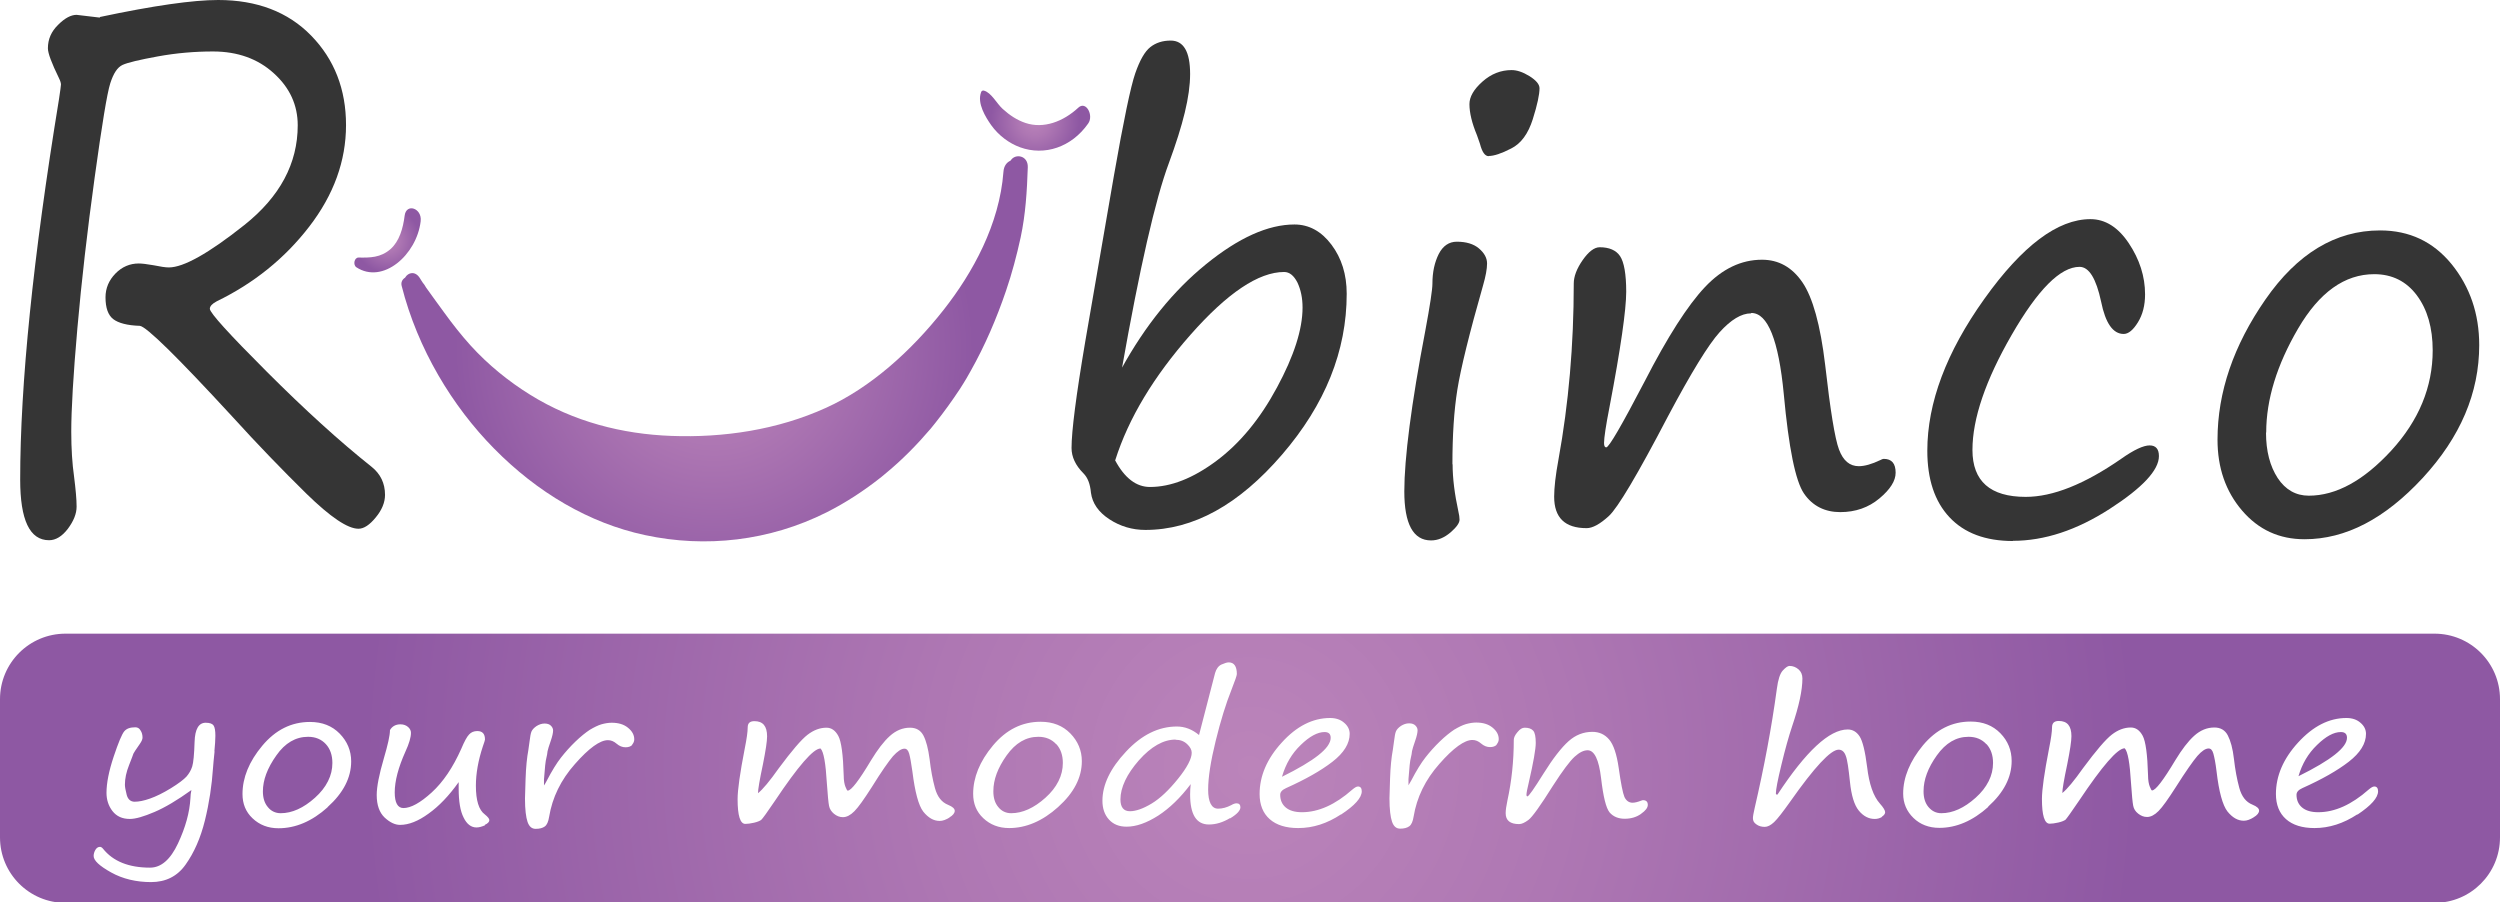
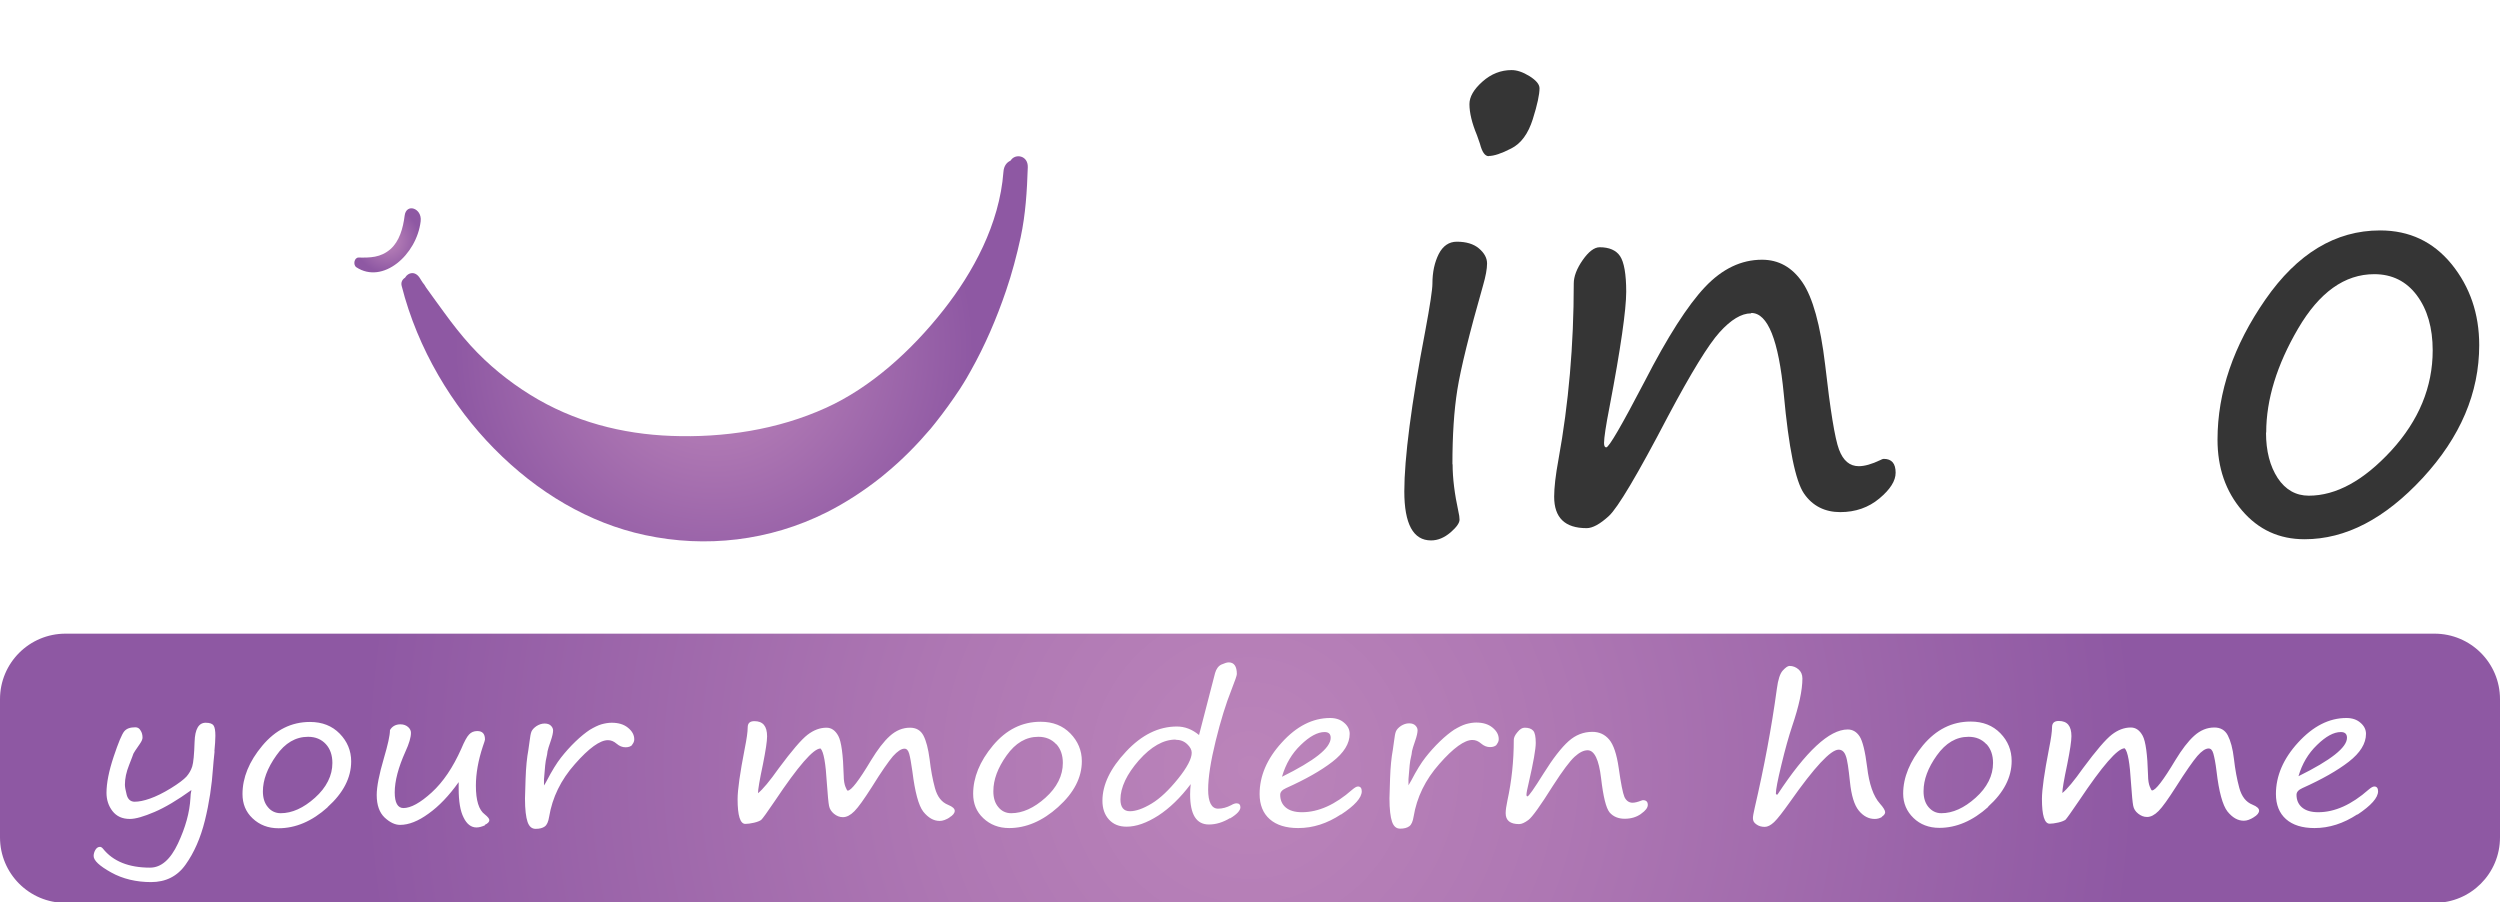
<svg xmlns="http://www.w3.org/2000/svg" xmlns:xlink="http://www.w3.org/1999/xlink" id="Layer_2" data-name="Layer 2" viewBox="0 0 126.29 45.59">
  <defs>
    <style>
      .cls-1 {
        fill: #353535;
      }

      .cls-2 {
        fill: url(#radial-gradient-3);
      }

      .cls-3 {
        fill: url(#radial-gradient-4);
      }

      .cls-4 {
        fill: url(#radial-gradient-2);
      }

      .cls-5 {
        fill: url(#radial-gradient);
      }
    </style>
    <radialGradient id="radial-gradient" cx="36.08" cy="17.63" fx="36.08" fy="17.63" r="13.13" gradientUnits="userSpaceOnUse">
      <stop offset="0" stop-color="#bb84ba" />
      <stop offset=".36" stop-color="#ae77b3" />
      <stop offset="1" stop-color="#8e58a3" />
    </radialGradient>
    <radialGradient id="radial-gradient-2" cx="19.57" cy="12.13" fx="19.57" fy="12.13" r="1.65" xlink:href="#radial-gradient" />
    <radialGradient id="radial-gradient-3" cx="52.28" cy="6.1" fx="52.28" fy="6.1" r="2.24" xlink:href="#radial-gradient" />
    <radialGradient id="radial-gradient-4" cx="63.14" cy="38.8" fx="63.14" fy="38.8" r="44.91" xlink:href="#radial-gradient" />
  </defs>
  <g id="Layer_1-2" data-name="Layer 1">
    <g>
      <g>
        <path class="cls-5" d="M51.04,8.12c-.18,.08-.33,.26-.35,.56-.2,2.66-1.55,5.1-3.02,6.97-1.65,2.1-3.71,3.94-5.94,4.95-2.46,1.12-5.2,1.52-7.82,1.42-2.46-.09-4.93-.71-7.13-2.08-1.08-.67-2.11-1.5-3.01-2.49-.47-.52-.91-1.08-1.33-1.66-.3-.42-.62-.84-.92-1.27-.02-.03-.04-.07-.06-.1-.03-.05-.06-.09-.09-.12-.05-.08-.11-.16-.16-.25-.23-.37-.59-.3-.75-.02-.12,.07-.22,.22-.17,.41,.81,3.2,2.57,6.09,4.66,8.21,2.19,2.23,4.82,3.78,7.63,4.38,3.07,.66,6.29,.3,9.18-1.15,.97-.49,1.89-1.09,2.77-1.79l.24-.2c.8-.66,1.54-1.41,2.24-2.23l.25-.31c.43-.54,.84-1.11,1.23-1.7,.12-.18,.23-.37,.34-.55l.21-.37c.71-1.26,1.3-2.63,1.78-4.04,.3-.88,.54-1.78,.74-2.7,.25-1.17,.32-2.34,.36-3.54,.02-.6-.63-.71-.86-.35Z" />
        <path class="cls-4" d="M21.25,11.17c.08-.65-.73-.93-.81-.27-.08,.64-.27,1.29-.71,1.68-.5,.44-1.04,.44-1.62,.43-.21,0-.29,.36-.11,.49,1.34,.88,3.05-.63,3.25-2.32Z" />
-         <path class="cls-2" d="M54.46,5.45c-.75,.69-1.74,1.07-2.66,.76-.42-.14-.8-.39-1.15-.71-.3-.27-.57-.82-.94-.92-.05-.02-.13,0-.15,.08-.21,.56,.23,1.26,.51,1.66,.38,.53,.91,.92,1.46,1.12,1.23,.45,2.6,0,3.44-1.2,.29-.4-.1-1.17-.5-.8Z" />
      </g>
      <g>
-         <path class="cls-1" d="M5.04,.86c2.73-.58,4.72-.86,5.98-.86,1.96,0,3.53,.6,4.7,1.8,1.17,1.2,1.76,2.71,1.76,4.52s-.62,3.52-1.86,5.13-2.8,2.86-4.67,3.77c-.23,.12-.35,.25-.35,.38,0,.2,.96,1.26,2.88,3.18,1.92,1.92,3.68,3.52,5.29,4.8,.45,.36,.68,.83,.68,1.42,0,.38-.16,.77-.47,1.14-.31,.38-.6,.57-.87,.57-.55,0-1.42-.59-2.63-1.77-1.2-1.18-2.45-2.47-3.74-3.89-2.8-3.04-4.36-4.57-4.68-4.59-.63-.02-1.08-.14-1.34-.34-.26-.2-.39-.57-.39-1.1,0-.46,.17-.86,.5-1.2s.73-.51,1.18-.51c.16,0,.41,.03,.75,.09,.34,.07,.6,.11,.77,.11,.74,0,2.01-.71,3.81-2.14,1.8-1.43,2.7-3.11,2.7-5.04,0-1.02-.4-1.9-1.21-2.63-.8-.73-1.83-1.1-3.07-1.1-.93,0-1.86,.08-2.79,.25-.93,.17-1.52,.31-1.78,.43-.26,.12-.46,.43-.62,.93-.16,.5-.42,2.09-.79,4.77-.37,2.68-.66,5.21-.87,7.59-.21,2.38-.31,4.13-.31,5.24,0,.86,.05,1.62,.14,2.25,.08,.64,.13,1.15,.13,1.53,0,.36-.15,.73-.44,1.12-.29,.38-.61,.58-.95,.58-.98,0-1.46-1.02-1.46-3.06,0-4.82,.65-11.22,1.96-19.22,.06-.42,.1-.67,.1-.74s-.03-.18-.1-.32c-.37-.76-.56-1.26-.56-1.51,0-.46,.17-.85,.52-1.19,.34-.34,.65-.5,.93-.5l1.18,.14Z" />
-         <path class="cls-1" d="M56.66,18.61c1.19-2.16,2.61-3.92,4.26-5.26,1.65-1.34,3.14-2.01,4.47-2.01,.73,0,1.36,.34,1.87,1.02,.51,.68,.77,1.5,.77,2.48,0,2.89-1.09,5.6-3.27,8.13-2.18,2.53-4.48,3.8-6.9,3.8-.66,0-1.27-.18-1.82-.54-.55-.36-.86-.81-.93-1.34-.04-.44-.16-.76-.38-.98-.4-.4-.6-.83-.6-1.28,0-.85,.23-2.65,.7-5.42l1.44-8.33c.49-2.8,.85-4.52,1.08-5.18,.23-.66,.48-1.1,.76-1.32,.28-.22,.62-.33,1.03-.33,.65,0,.98,.56,.98,1.69s-.36,2.56-1.07,4.49c-.69,1.85-1.48,5.32-2.38,10.41Zm-.33,4.64c.48,.9,1.07,1.35,1.76,1.35,1.06,0,2.18-.44,3.36-1.32,1.18-.88,2.2-2.11,3.06-3.71,.86-1.59,1.29-2.94,1.29-4.03,0-.49-.09-.91-.26-1.27-.18-.35-.4-.53-.67-.53-1.29,0-2.87,1.06-4.73,3.17-1.86,2.11-3.13,4.22-3.8,6.33Z" />
        <path class="cls-1" d="M73.38,23.45c0,.71,.1,1.5,.29,2.38,.04,.17,.06,.31,.06,.42,0,.17-.15,.38-.46,.65-.31,.26-.63,.4-.98,.4-.9,0-1.35-.83-1.35-2.48s.35-4.41,1.06-8.11c.24-1.29,.36-2.09,.36-2.38,0-.59,.11-1.08,.32-1.5,.21-.41,.52-.62,.91-.62,.47,0,.85,.11,1.12,.34,.27,.23,.41,.48,.41,.76s-.07,.65-.2,1.1c-.7,2.45-1.13,4.21-1.3,5.27-.17,1.06-.25,2.32-.25,3.78Zm1.83-15.56c-.2,0-.34-.21-.45-.63-.04-.13-.09-.27-.15-.43-.25-.6-.38-1.13-.38-1.57,0-.37,.22-.75,.66-1.14,.44-.39,.93-.58,1.47-.58,.27,0,.57,.1,.91,.31,.33,.21,.5,.41,.5,.61,0,.31-.11,.83-.34,1.56-.23,.73-.59,1.23-1.09,1.48-.5,.26-.88,.38-1.14,.38Z" />
        <path class="cls-1" d="M88.45,15.83c-.48,0-1.01,.32-1.58,.95-.57,.63-1.44,2.05-2.61,4.25-1.54,2.95-2.54,4.63-2.99,5.04-.45,.41-.82,.61-1.12,.61-1.1,0-1.64-.53-1.64-1.59,0-.45,.07-1.08,.22-1.89,.51-2.81,.77-5.76,.77-8.88,0-.35,.15-.75,.45-1.18,.3-.43,.59-.65,.86-.65,.48,0,.83,.15,1.03,.45,.2,.3,.31,.9,.31,1.8s-.28,2.87-.84,5.8c-.19,.97-.28,1.58-.28,1.84,0,.15,.04,.22,.11,.22,.14,0,.78-1.11,1.94-3.33,1.16-2.26,2.18-3.85,3.05-4.77,.87-.92,1.83-1.38,2.88-1.38,.84,0,1.52,.38,2.04,1.14,.52,.76,.91,2.15,1.15,4.17,.26,2.29,.49,3.72,.7,4.28,.21,.56,.54,.84,1,.84,.29,0,.65-.1,1.09-.31,.07-.04,.13-.06,.17-.06,.4,0,.6,.23,.6,.7,0,.41-.27,.84-.82,1.3-.55,.46-1.21,.69-1.98,.69s-1.4-.31-1.83-.94c-.43-.63-.77-2.3-1.02-5.02-.26-2.73-.81-4.1-1.64-4.1Z" />
-         <path class="cls-1" d="M101.69,27.33c-1.39,0-2.46-.4-3.21-1.2-.75-.8-1.12-1.92-1.12-3.36,0-2.42,.96-4.98,2.88-7.67,1.92-2.69,3.71-4.03,5.36-4.03,.75,0,1.4,.41,1.94,1.22,.54,.81,.82,1.67,.82,2.58,0,.55-.12,1.02-.36,1.41-.24,.39-.48,.59-.72,.59-.54,0-.92-.54-1.14-1.63-.25-1.17-.61-1.76-1.09-1.76-.97,0-2.11,1.15-3.43,3.44-1.32,2.29-1.98,4.23-1.98,5.81s.9,2.37,2.69,2.37c1.37,0,2.97-.64,4.82-1.92,.65-.46,1.13-.68,1.44-.68s.47,.18,.47,.54c0,.71-.83,1.6-2.49,2.67-1.66,1.07-3.29,1.61-4.89,1.61Z" />
        <path class="cls-1" d="M116.41,27.24c-1.27,0-2.32-.48-3.15-1.45-.83-.97-1.24-2.16-1.24-3.58,0-2.4,.81-4.76,2.42-7.08s3.54-3.49,5.79-3.49c1.49,0,2.69,.57,3.62,1.71,.92,1.14,1.39,2.5,1.39,4.08,0,2.42-.95,4.65-2.86,6.72-1.91,2.06-3.89,3.09-5.96,3.09Zm-1.94-5.39c0,.94,.2,1.7,.59,2.3,.39,.59,.92,.89,1.57,.89,1.38,0,2.77-.76,4.17-2.28,1.39-1.52,2.09-3.21,2.09-5.06,0-1.14-.27-2.07-.8-2.78-.53-.71-1.25-1.07-2.15-1.07-1.5,0-2.78,.92-3.85,2.75-1.07,1.83-1.61,3.58-1.61,5.25Z" />
      </g>
      <path class="cls-3" d="M16.44,37.61c-.22-.24-.52-.37-.89-.37-.62,0-1.16,.31-1.6,.94-.45,.63-.67,1.23-.67,1.8,0,.32,.08,.59,.25,.79,.16,.2,.38,.31,.65,.31,.57,0,1.15-.26,1.73-.78,.58-.52,.87-1.1,.87-1.74,0-.39-.11-.71-.33-.95Zm0,0c-.22-.24-.52-.37-.89-.37-.62,0-1.16,.31-1.6,.94-.45,.63-.67,1.23-.67,1.8,0,.32,.08,.59,.25,.79,.16,.2,.38,.31,.65,.31,.57,0,1.15-.26,1.73-.78,.58-.52,.87-1.1,.87-1.74,0-.39-.11-.71-.33-.95Zm0,0c-.22-.24-.52-.37-.89-.37-.62,0-1.16,.31-1.6,.94-.45,.63-.67,1.23-.67,1.8,0,.32,.08,.59,.25,.79,.16,.2,.38,.31,.65,.31,.57,0,1.15-.26,1.73-.78,.58-.52,.87-1.1,.87-1.74,0-.39-.11-.71-.33-.95Zm0,0c-.22-.24-.52-.37-.89-.37-.62,0-1.16,.31-1.6,.94-.45,.63-.67,1.23-.67,1.8,0,.32,.08,.59,.25,.79,.16,.2,.38,.31,.65,.31,.57,0,1.15-.26,1.73-.78,.58-.52,.87-1.1,.87-1.74,0-.39-.11-.71-.33-.95Zm0,0c-.22-.24-.52-.37-.89-.37-.62,0-1.16,.31-1.6,.94-.45,.63-.67,1.23-.67,1.8,0,.32,.08,.59,.25,.79,.16,.2,.38,.31,.65,.31,.57,0,1.15-.26,1.73-.78,.58-.52,.87-1.1,.87-1.74,0-.39-.11-.71-.33-.95Zm36.9,0c-.22-.24-.52-.37-.89-.37-.62,0-1.15,.31-1.6,.94-.45,.63-.67,1.23-.67,1.8,0,.32,.08,.59,.25,.79,.16,.2,.38,.31,.65,.31,.57,0,1.15-.26,1.73-.78,.58-.52,.87-1.1,.87-1.74,0-.39-.11-.71-.33-.95Zm6.62,0c-.16-.15-.35-.22-.58-.22-.62,0-1.24,.35-1.86,1.05-.61,.7-.92,1.35-.92,1.94,0,.4,.16,.6,.48,.6,.3,0,.67-.13,1.1-.39s.87-.68,1.33-1.25c.46-.57,.68-1,.68-1.29,0-.14-.08-.29-.23-.43Zm0,0c-.16-.15-.35-.22-.58-.22-.62,0-1.24,.35-1.86,1.05-.61,.7-.92,1.35-.92,1.94,0,.4,.16,.6,.48,.6,.3,0,.67-.13,1.1-.39s.87-.68,1.33-1.25c.46-.57,.68-1,.68-1.29,0-.14-.08-.29-.23-.43Zm-6.62,0c-.22-.24-.52-.37-.89-.37-.62,0-1.15,.31-1.6,.94-.45,.63-.67,1.23-.67,1.8,0,.32,.08,.59,.25,.79,.16,.2,.38,.31,.65,.31,.57,0,1.15-.26,1.73-.78,.58-.52,.87-1.1,.87-1.74,0-.39-.11-.71-.33-.95Zm-36.9,0c-.22-.24-.52-.37-.89-.37-.62,0-1.16,.31-1.6,.94-.45,.63-.67,1.23-.67,1.8,0,.32,.08,.59,.25,.79,.16,.2,.38,.31,.65,.31,.57,0,1.15-.26,1.73-.78,.58-.52,.87-1.1,.87-1.74,0-.39-.11-.71-.33-.95Zm0,0c-.22-.24-.52-.37-.89-.37-.62,0-1.16,.31-1.6,.94-.45,.63-.67,1.23-.67,1.8,0,.32,.08,.59,.25,.79,.16,.2,.38,.31,.65,.31,.57,0,1.15-.26,1.73-.78,.58-.52,.87-1.1,.87-1.74,0-.39-.11-.71-.33-.95Zm36.9,0c-.22-.24-.52-.37-.89-.37-.62,0-1.15,.31-1.6,.94-.45,.63-.67,1.23-.67,1.8,0,.32,.08,.59,.25,.79,.16,.2,.38,.31,.65,.31,.57,0,1.15-.26,1.73-.78,.58-.52,.87-1.1,.87-1.74,0-.39-.11-.71-.33-.95Zm6.62,0c-.16-.15-.35-.22-.58-.22-.62,0-1.24,.35-1.86,1.05-.61,.7-.92,1.35-.92,1.94,0,.4,.16,.6,.48,.6,.3,0,.67-.13,1.1-.39s.87-.68,1.33-1.25c.46-.57,.68-1,.68-1.29,0-.14-.08-.29-.23-.43Zm6.94-.6c-.35,0-.76,.22-1.2,.65-.45,.43-.76,.96-.94,1.58,1.64-.81,2.45-1.45,2.45-1.94,0-.19-.1-.29-.31-.29Zm0,0c-.35,0-.76,.22-1.2,.65-.45,.43-.76,.96-.94,1.58,1.64-.81,2.45-1.45,2.45-1.94,0-.19-.1-.29-.31-.29Zm-6.94,.6c-.16-.15-.35-.22-.58-.22-.62,0-1.24,.35-1.86,1.05-.61,.7-.92,1.35-.92,1.94,0,.4,.16,.6,.48,.6,.3,0,.67-.13,1.1-.39s.87-.68,1.33-1.25c.46-.57,.68-1,.68-1.29,0-.14-.08-.29-.23-.43Zm-6.62,0c-.22-.24-.52-.37-.89-.37-.62,0-1.15,.31-1.6,.94-.45,.63-.67,1.23-.67,1.8,0,.32,.08,.59,.25,.79,.16,.2,.38,.31,.65,.31,.57,0,1.15-.26,1.73-.78,.58-.52,.87-1.1,.87-1.74,0-.39-.11-.71-.33-.95Zm-36.9,0c-.22-.24-.52-.37-.89-.37-.62,0-1.16,.31-1.6,.94-.45,.63-.67,1.23-.67,1.8,0,.32,.08,.59,.25,.79,.16,.2,.38,.31,.65,.31,.57,0,1.15-.26,1.73-.78,.58-.52,.87-1.1,.87-1.74,0-.39-.11-.71-.33-.95Zm0,0c-.22-.24-.52-.37-.89-.37-.62,0-1.16,.31-1.6,.94-.45,.63-.67,1.23-.67,1.8,0,.32,.08,.59,.25,.79,.16,.2,.38,.31,.65,.31,.57,0,1.15-.26,1.73-.78,.58-.52,.87-1.1,.87-1.74,0-.39-.11-.71-.33-.95Zm36.9,0c-.22-.24-.52-.37-.89-.37-.62,0-1.15,.31-1.6,.94-.45,.63-.67,1.23-.67,1.8,0,.32,.08,.59,.25,.79,.16,.2,.38,.31,.65,.31,.57,0,1.15-.26,1.73-.78,.58-.52,.87-1.1,.87-1.74,0-.39-.11-.71-.33-.95Zm6.62,0c-.16-.15-.35-.22-.58-.22-.62,0-1.24,.35-1.86,1.05-.61,.7-.92,1.35-.92,1.94,0,.4,.16,.6,.48,.6,.3,0,.67-.13,1.1-.39s.87-.68,1.33-1.25c.46-.57,.68-1,.68-1.29,0-.14-.08-.29-.23-.43Zm6.94-.6c-.35,0-.76,.22-1.2,.65-.45,.43-.76,.96-.94,1.58,1.64-.81,2.45-1.45,2.45-1.94,0-.19-.1-.29-.31-.29Zm0,0c-.35,0-.76,.22-1.2,.65-.45,.43-.76,.96-.94,1.58,1.64-.81,2.45-1.45,2.45-1.94,0-.19-.1-.29-.31-.29Zm-6.94,.6c-.16-.15-.35-.22-.58-.22-.62,0-1.24,.35-1.86,1.05-.61,.7-.92,1.35-.92,1.94,0,.4,.16,.6,.48,.6,.3,0,.67-.13,1.1-.39s.87-.68,1.33-1.25c.46-.57,.68-1,.68-1.29,0-.14-.08-.29-.23-.43Zm-6.62,0c-.22-.24-.52-.37-.89-.37-.62,0-1.15,.31-1.6,.94-.45,.63-.67,1.23-.67,1.8,0,.32,.08,.59,.25,.79,.16,.2,.38,.31,.65,.31,.57,0,1.15-.26,1.73-.78,.58-.52,.87-1.1,.87-1.74,0-.39-.11-.71-.33-.95Zm-36.9,0c-.22-.24-.52-.37-.89-.37-.62,0-1.16,.31-1.6,.94-.45,.63-.67,1.23-.67,1.8,0,.32,.08,.59,.25,.79,.16,.2,.38,.31,.65,.31,.57,0,1.15-.26,1.73-.78,.58-.52,.87-1.1,.87-1.74,0-.39-.11-.71-.33-.95Zm0,0c-.22-.24-.52-.37-.89-.37-.62,0-1.16,.31-1.6,.94-.45,.63-.67,1.23-.67,1.8,0,.32,.08,.59,.25,.79,.16,.2,.38,.31,.65,.31,.57,0,1.15-.26,1.73-.78,.58-.52,.87-1.1,.87-1.74,0-.39-.11-.71-.33-.95Zm36.9,0c-.22-.24-.52-.37-.89-.37-.62,0-1.15,.31-1.6,.94-.45,.63-.67,1.23-.67,1.8,0,.32,.08,.59,.25,.79,.16,.2,.38,.31,.65,.31,.57,0,1.15-.26,1.73-.78,.58-.52,.87-1.1,.87-1.74,0-.39-.11-.71-.33-.95Zm6.62,0c-.16-.15-.35-.22-.58-.22-.62,0-1.24,.35-1.86,1.05-.61,.7-.92,1.35-.92,1.94,0,.4,.16,.6,.48,.6,.3,0,.67-.13,1.1-.39s.87-.68,1.33-1.25c.46-.57,.68-1,.68-1.29,0-.14-.08-.29-.23-.43Zm6.94-.6c-.35,0-.76,.22-1.2,.65-.45,.43-.76,.96-.94,1.58,1.64-.81,2.45-1.45,2.45-1.94,0-.19-.1-.29-.31-.29Zm33.43,.6c-.22-.24-.52-.37-.89-.37-.62,0-1.15,.31-1.6,.94-.45,.63-.67,1.23-.67,1.8,0,.32,.08,.59,.25,.79,.17,.2,.38,.31,.65,.31,.57,0,1.15-.26,1.73-.78,.58-.52,.87-1.1,.87-1.74,0-.39-.11-.71-.33-.95Zm0,0c-.22-.24-.52-.37-.89-.37-.62,0-1.15,.31-1.6,.94-.45,.63-.67,1.23-.67,1.8,0,.32,.08,.59,.25,.79,.17,.2,.38,.31,.65,.31,.57,0,1.15-.26,1.73-.78,.58-.52,.87-1.1,.87-1.74,0-.39-.11-.71-.33-.95Zm-33.43-.6c-.35,0-.76,.22-1.2,.65-.45,.43-.76,.96-.94,1.58,1.64-.81,2.45-1.45,2.45-1.94,0-.19-.1-.29-.31-.29Zm-6.94,.6c-.16-.15-.35-.22-.58-.22-.62,0-1.24,.35-1.86,1.05-.61,.7-.92,1.35-.92,1.94,0,.4,.16,.6,.48,.6,.3,0,.67-.13,1.1-.39s.87-.68,1.33-1.25c.46-.57,.68-1,.68-1.29,0-.14-.08-.29-.23-.43Zm-6.62,0c-.22-.24-.52-.37-.89-.37-.62,0-1.15,.31-1.6,.94-.45,.63-.67,1.23-.67,1.8,0,.32,.08,.59,.25,.79,.16,.2,.38,.31,.65,.31,.57,0,1.15-.26,1.73-.78,.58-.52,.87-1.1,.87-1.74,0-.39-.11-.71-.33-.95Zm-36.9,0c-.22-.24-.52-.37-.89-.37-.62,0-1.16,.31-1.6,.94-.45,.63-.67,1.23-.67,1.8,0,.32,.08,.59,.25,.79,.16,.2,.38,.31,.65,.31,.57,0,1.15-.26,1.73-.78,.58-.52,.87-1.1,.87-1.74,0-.39-.11-.71-.33-.95Zm106.55-5.6H3.31c-1.83,0-3.31,1.48-3.31,3.31v6.98c0,1.83,1.48,3.31,3.31,3.31H122.98c1.83,0,3.31-1.48,3.31-3.31v-6.98c0-1.83-1.48-3.31-3.31-3.31ZM10.84,37.95c-.04,.4-.07,.68-.08,.85-.06,.88-.19,1.76-.41,2.65-.22,.89-.55,1.63-.97,2.22-.42,.6-1.01,.89-1.75,.89s-1.43-.16-2.02-.49c-.59-.33-.88-.6-.88-.83,0-.1,.03-.21,.09-.31,.06-.1,.14-.15,.23-.15,.05,0,.1,.03,.15,.09,.51,.64,1.3,.96,2.38,.96,.56,0,1.03-.41,1.41-1.22,.38-.81,.59-1.57,.63-2.29,0-.14,.02-.27,.05-.41-.71,.51-1.33,.88-1.87,1.11-.54,.23-.95,.35-1.24,.35-.38,0-.67-.13-.88-.4-.2-.26-.3-.57-.3-.92,0-.49,.12-1.1,.36-1.82,.24-.72,.42-1.15,.54-1.29,.12-.14,.3-.2,.56-.2,.11,0,.2,.05,.26,.16,.07,.1,.1,.23,.1,.36,0,.08-.04,.18-.13,.31-.21,.3-.32,.47-.33,.5-.01,.03-.08,.23-.22,.58-.14,.35-.21,.68-.21,.99,0,.11,.03,.28,.09,.51,.06,.23,.2,.35,.4,.35,.21,0,.47-.05,.78-.16,.31-.11,.66-.28,1.05-.52,.39-.24,.65-.44,.79-.59,.13-.15,.23-.32,.29-.51,.06-.19,.1-.61,.12-1.25,.02-.64,.21-.96,.56-.96,.21,0,.34,.05,.4,.14,.06,.09,.09,.26,.09,.52,0,.21-.02,.47-.05,.79Zm5.71,2.83c-.79,.71-1.62,1.06-2.48,1.06-.53,0-.96-.17-1.31-.5s-.51-.74-.51-1.23c0-.82,.33-1.64,1-2.44,.67-.8,1.47-1.2,2.41-1.2,.62,0,1.12,.2,1.5,.59,.38,.39,.58,.86,.58,1.4,0,.83-.4,1.6-1.19,2.31Zm7.95,.91c-.16,.07-.3,.11-.43,.11-.27,0-.49-.17-.65-.5-.17-.33-.25-.82-.25-1.47v-.16s0-.1,0-.16c-.49,.69-1,1.22-1.52,1.59-.52,.38-1,.57-1.44,.57-.25,0-.51-.12-.78-.37-.26-.25-.4-.62-.4-1.14,0-.42,.12-1.03,.36-1.85,.2-.68,.31-1.16,.31-1.43,.11-.19,.29-.29,.53-.29,.16,0,.29,.05,.39,.14,.1,.09,.14,.19,.14,.29,0,.22-.09,.54-.28,.95-.36,.8-.54,1.49-.54,2.06,0,.52,.15,.79,.44,.79,.37,0,.85-.26,1.43-.79,.58-.53,1.07-1.26,1.49-2.2,.16-.38,.29-.62,.4-.73,.1-.11,.24-.17,.41-.17,.26,0,.39,.14,.39,.43,0,.03-.04,.15-.11,.35-.23,.7-.35,1.36-.35,1.98,0,.75,.15,1.23,.45,1.45,.15,.12,.23,.22,.23,.29,0,.09-.08,.17-.23,.24Zm7.44-4.06c-.08,.08-.19,.12-.34,.12-.16,0-.31-.06-.45-.18-.14-.12-.28-.18-.44-.18-.4,0-.96,.4-1.67,1.21-.71,.8-1.14,1.69-1.3,2.66-.04,.25-.11,.41-.22,.49s-.26,.12-.46,.12-.33-.12-.41-.35c-.08-.23-.13-.63-.13-1.18,0-.15,.01-.48,.03-.99,.02-.6,.07-1.09,.14-1.46,.01-.06,.03-.2,.06-.43,.03-.25,.06-.42,.1-.51,.04-.09,.12-.18,.25-.27,.13-.08,.26-.13,.41-.13s.25,.04,.32,.11c.07,.07,.11,.15,.11,.24,0,.12-.04,.3-.12,.53-.09,.25-.14,.43-.16,.52-.01,.11-.03,.22-.06,.34-.04,.14-.08,.5-.12,1.08v.18s0,.13,0,.13c.04-.06,.09-.14,.14-.24,.26-.5,.5-.89,.72-1.17,.22-.28,.46-.55,.73-.81s.51-.45,.72-.59c.22-.13,.42-.23,.59-.28,.18-.05,.35-.08,.52-.08,.34,0,.61,.08,.82,.25,.21,.17,.32,.36,.32,.59,0,.1-.04,.19-.11,.27Zm16.04,3.66c-.19,.12-.36,.18-.51,.18-.31,0-.58-.16-.83-.47-.24-.31-.42-.99-.55-2.03-.06-.42-.11-.71-.16-.89-.05-.18-.13-.26-.24-.26-.16,0-.35,.13-.58,.38-.22,.26-.58,.77-1.07,1.56-.39,.61-.68,1.02-.88,1.22-.2,.2-.39,.3-.58,.3-.17,0-.31-.06-.45-.17-.13-.11-.22-.24-.25-.4-.03-.15-.07-.54-.11-1.14-.06-1.01-.16-1.6-.32-1.76-.36,0-1.13,.89-2.3,2.64-.4,.59-.63,.91-.7,.97-.07,.05-.19,.1-.36,.14-.18,.04-.32,.06-.44,.06-.26,0-.39-.42-.39-1.25,0-.47,.12-1.32,.36-2.55,.1-.5,.15-.85,.15-1.07s.11-.32,.34-.32c.43,0,.64,.25,.64,.77,0,.24-.07,.71-.21,1.41-.17,.8-.25,1.28-.25,1.46,.24-.19,.59-.61,1.05-1.26,.66-.89,1.14-1.45,1.45-1.69,.31-.24,.63-.36,.96-.36,.25,0,.45,.14,.6,.42,.15,.28,.24,.94,.27,1.99,0,.26,.04,.46,.09,.58,.05,.13,.09,.19,.11,.19,.18,0,.57-.51,1.18-1.53,.33-.54,.64-.95,.95-1.23,.31-.28,.65-.42,1.02-.42,.31,0,.54,.13,.68,.4,.14,.27,.24,.66,.31,1.19,.06,.53,.15,1.02,.27,1.46,.12,.44,.34,.72,.67,.85,.22,.09,.33,.19,.33,.3s-.09,.23-.28,.34Zm5.47-.52c-.79,.71-1.62,1.06-2.47,1.06-.53,0-.96-.17-1.31-.5s-.51-.74-.51-1.23c0-.82,.33-1.64,1-2.44,.67-.8,1.47-1.2,2.41-1.2,.62,0,1.12,.2,1.5,.59,.38,.39,.58,.86,.58,1.4,0,.83-.4,1.6-1.19,2.31Zm8.68,.56c-.35,.21-.7,.32-1.06,.32-.64,0-.95-.51-.95-1.52,0-.17,.01-.35,.03-.52-.52,.69-1.07,1.22-1.64,1.59-.58,.37-1.11,.56-1.6,.56-.38,0-.67-.12-.89-.36-.22-.24-.33-.56-.33-.95,0-.81,.4-1.64,1.19-2.48,.79-.85,1.65-1.27,2.57-1.27,.4,0,.77,.14,1.12,.43l.81-3.13c.06-.21,.17-.36,.32-.43,.16-.07,.28-.11,.37-.11,.27,0,.41,.2,.41,.59,0,.07-.09,.33-.27,.79-.28,.7-.55,1.57-.8,2.59-.25,1.02-.38,1.84-.38,2.46s.17,.96,.5,.96c.22,0,.44-.06,.67-.18,.1-.06,.19-.09,.27-.09,.12,0,.19,.07,.19,.2,0,.16-.17,.35-.52,.56Zm5.61-.19c-.7,.46-1.41,.69-2.16,.69-.62,0-1.1-.15-1.44-.45-.34-.3-.51-.73-.51-1.27,0-.91,.37-1.78,1.12-2.6,.74-.82,1.56-1.24,2.44-1.24,.29,0,.53,.08,.71,.24,.18,.15,.28,.34,.28,.56,0,.49-.29,.96-.87,1.41-.58,.45-1.36,.89-2.34,1.33-.2,.09-.3,.2-.3,.34,0,.26,.09,.48,.28,.64,.19,.16,.46,.24,.82,.24,.83,0,1.68-.38,2.54-1.14,.13-.11,.22-.16,.29-.16,.12,0,.19,.08,.19,.24,0,.33-.35,.72-1.05,1.18Zm7.87-3.52c-.08,.08-.19,.12-.34,.12-.16,0-.31-.06-.45-.18-.14-.12-.28-.18-.44-.18-.4,0-.96,.4-1.67,1.21-.71,.8-1.14,1.69-1.3,2.66-.04,.25-.11,.41-.22,.49s-.26,.12-.46,.12-.33-.12-.41-.35c-.08-.23-.13-.63-.13-1.18,0-.15,.01-.48,.03-.99,.02-.6,.07-1.09,.14-1.46,.01-.06,.03-.2,.06-.43,.03-.25,.06-.42,.1-.51,.04-.09,.12-.18,.25-.27,.13-.08,.26-.13,.41-.13s.25,.04,.32,.11c.07,.07,.11,.15,.11,.24,0,.12-.04,.3-.12,.53-.09,.25-.14,.43-.16,.52-.01,.11-.03,.22-.06,.34-.04,.14-.08,.5-.12,1.08v.18s0,.13,0,.13c.04-.06,.08-.14,.14-.24,.26-.5,.5-.89,.72-1.17,.22-.28,.46-.55,.73-.81s.51-.45,.72-.59c.22-.13,.42-.23,.59-.28,.18-.05,.35-.08,.52-.08,.34,0,.61,.08,.82,.25,.21,.17,.32,.36,.32,.59,0,.1-.04,.19-.11,.27Zm7.28,3.5c-.23,.16-.5,.24-.82,.24s-.58-.11-.76-.32c-.18-.22-.32-.79-.43-1.73-.11-.94-.34-1.41-.68-1.41-.2,0-.42,.11-.66,.33-.24,.22-.6,.7-1.09,1.46-.64,1.02-1.05,1.59-1.24,1.73-.19,.14-.34,.21-.47,.21-.45,0-.68-.18-.68-.55,0-.15,.03-.37,.09-.65,.21-.96,.32-1.98,.32-3.05,0-.12,.06-.25,.19-.4,.12-.15,.24-.22,.36-.22,.2,0,.34,.05,.43,.15,.09,.1,.13,.31,.13,.62s-.12,.99-.35,1.99c-.08,.33-.12,.54-.12,.63,0,.05,.02,.08,.05,.08,.06,0,.33-.38,.81-1.15,.48-.77,.91-1.32,1.27-1.64,.36-.32,.76-.47,1.2-.47,.35,0,.63,.13,.85,.39,.22,.26,.38,.74,.48,1.43,.11,.79,.21,1.28,.29,1.47,.09,.19,.23,.29,.41,.29,.12,0,.27-.04,.45-.11,.03-.01,.06-.02,.07-.02,.17,0,.25,.08,.25,.24,0,.14-.11,.29-.34,.45Zm12.18,.15c-.12,.07-.24,.1-.37,.1-.3,0-.57-.14-.8-.42-.23-.28-.38-.77-.45-1.47-.07-.66-.13-1.1-.21-1.3-.07-.2-.19-.31-.36-.31-.4,0-1.22,.88-2.45,2.63-.37,.52-.64,.87-.81,1.03-.17,.16-.33,.24-.47,.24-.17,0-.31-.04-.43-.13-.12-.08-.17-.18-.17-.31,0-.09,.03-.26,.09-.52,.47-2.03,.85-4.03,1.12-6.02,.06-.46,.16-.77,.3-.92,.14-.15,.25-.23,.34-.23,.17,0,.32,.06,.45,.17,.13,.11,.2,.27,.2,.46,0,.59-.17,1.39-.52,2.42-.17,.51-.35,1.15-.54,1.94-.19,.78-.28,1.26-.28,1.45,0,.04,.02,.06,.06,.06h.02c1.44-2.19,2.62-3.29,3.55-3.29,.25,0,.45,.12,.6,.35,.15,.23,.28,.75,.38,1.55,.1,.85,.31,1.47,.65,1.85,.17,.19,.26,.34,.26,.43,0,.08-.06,.16-.17,.23Zm5.37-.51c-.79,.71-1.62,1.06-2.47,1.06-.53,0-.97-.17-1.31-.5-.34-.33-.52-.74-.52-1.23,0-.82,.34-1.64,1-2.44,.67-.8,1.47-1.2,2.41-1.2,.62,0,1.12,.2,1.5,.59,.38,.39,.57,.86,.57,1.4,0,.83-.4,1.6-1.19,2.31Zm13.42,.52c-.19,.12-.36,.18-.51,.18-.31,0-.58-.16-.83-.47-.24-.31-.43-.99-.55-2.03-.05-.42-.11-.71-.16-.89s-.13-.26-.24-.26c-.16,0-.35,.13-.57,.38-.22,.26-.58,.77-1.08,1.56-.39,.61-.68,1.02-.88,1.22-.2,.2-.39,.3-.58,.3-.17,0-.31-.06-.45-.17s-.22-.24-.25-.4c-.03-.15-.07-.54-.11-1.14-.06-1.01-.16-1.6-.32-1.76-.36,0-1.13,.89-2.3,2.64-.4,.59-.63,.91-.69,.97-.07,.05-.19,.1-.36,.14-.18,.04-.32,.06-.44,.06-.26,0-.39-.42-.39-1.25,0-.47,.12-1.32,.36-2.55,.1-.5,.15-.85,.15-1.07s.12-.32,.34-.32c.43,0,.64,.25,.64,.77,0,.24-.07,.71-.21,1.41-.17,.8-.25,1.28-.25,1.46,.24-.19,.59-.61,1.05-1.26,.66-.89,1.14-1.45,1.45-1.69,.31-.24,.63-.36,.96-.36,.25,0,.45,.14,.6,.42,.15,.28,.24,.94,.27,1.99,0,.26,.04,.46,.09,.58,.05,.13,.09,.19,.11,.19,.18,0,.57-.51,1.18-1.53,.33-.54,.64-.95,.95-1.23,.31-.28,.65-.42,1.02-.42,.31,0,.54,.13,.68,.4,.14,.27,.25,.66,.31,1.19,.06,.53,.15,1.02,.27,1.46s.34,.72,.67,.85c.22,.09,.33,.19,.33,.3s-.09,.23-.28,.34Zm5.22-.14c-.7,.46-1.42,.69-2.16,.69-.62,0-1.1-.15-1.44-.45-.34-.3-.51-.73-.51-1.27,0-.91,.37-1.78,1.12-2.6,.75-.82,1.56-1.24,2.44-1.24,.29,0,.53,.08,.71,.24,.18,.15,.28,.34,.28,.56,0,.49-.29,.96-.87,1.41s-1.36,.89-2.34,1.33c-.2,.09-.3,.2-.3,.34,0,.26,.09,.48,.28,.64,.19,.16,.46,.24,.82,.24,.83,0,1.68-.38,2.54-1.14,.13-.11,.22-.16,.29-.16,.12,0,.19,.08,.19,.24,0,.33-.35,.72-1.04,1.18Zm-.52-3.87c0-.19-.1-.29-.31-.29-.36,0-.76,.22-1.2,.65-.45,.43-.76,.96-.94,1.58,1.64-.81,2.45-1.45,2.45-1.94Zm-19.12-.05c-.62,0-1.15,.31-1.6,.94-.45,.63-.67,1.23-.67,1.8,0,.32,.08,.59,.25,.79,.17,.2,.38,.31,.65,.31,.57,0,1.15-.26,1.73-.78,.58-.52,.87-1.1,.87-1.74,0-.39-.11-.71-.33-.95-.22-.24-.52-.37-.89-.37Zm-32.22,.05c0-.19-.1-.29-.31-.29-.35,0-.76,.22-1.2,.65-.45,.43-.76,.96-.94,1.58,1.64-.81,2.45-1.45,2.45-1.94Zm-7.83,.09c-.62,0-1.24,.35-1.86,1.05-.61,.7-.92,1.35-.92,1.94,0,.4,.16,.6,.48,.6,.3,0,.67-.13,1.1-.39s.87-.68,1.33-1.25c.46-.57,.68-1,.68-1.29,0-.14-.08-.29-.23-.43-.16-.15-.35-.22-.58-.22Zm-6.94-.14c-.62,0-1.15,.31-1.6,.94-.45,.63-.67,1.23-.67,1.8,0,.32,.08,.59,.25,.79,.16,.2,.38,.31,.65,.31,.57,0,1.15-.26,1.73-.78,.58-.52,.87-1.1,.87-1.74,0-.39-.11-.71-.33-.95-.22-.24-.52-.37-.89-.37Zm-36.89,0c-.62,0-1.16,.31-1.6,.94-.45,.63-.67,1.23-.67,1.8,0,.32,.08,.59,.25,.79,.16,.2,.38,.31,.65,.31,.57,0,1.15-.26,1.73-.78,.58-.52,.87-1.1,.87-1.74,0-.39-.11-.71-.33-.95-.22-.24-.52-.37-.89-.37Zm.89,.37c-.22-.24-.52-.37-.89-.37-.62,0-1.16,.31-1.6,.94-.45,.63-.67,1.23-.67,1.8,0,.32,.08,.59,.25,.79,.16,.2,.38,.31,.65,.31,.57,0,1.15-.26,1.73-.78,.58-.52,.87-1.1,.87-1.74,0-.39-.11-.71-.33-.95Zm36.9,0c-.22-.24-.52-.37-.89-.37-.62,0-1.15,.31-1.6,.94-.45,.63-.67,1.23-.67,1.8,0,.32,.08,.59,.25,.79,.16,.2,.38,.31,.65,.31,.57,0,1.15-.26,1.73-.78,.58-.52,.87-1.1,.87-1.74,0-.39-.11-.71-.33-.95Zm6.62,0c-.16-.15-.35-.22-.58-.22-.62,0-1.24,.35-1.86,1.05-.61,.7-.92,1.35-.92,1.94,0,.4,.16,.6,.48,.6,.3,0,.67-.13,1.1-.39s.87-.68,1.33-1.25c.46-.57,.68-1,.68-1.29,0-.14-.08-.29-.23-.43Zm6.94-.6c-.35,0-.76,.22-1.2,.65-.45,.43-.76,.96-.94,1.58,1.64-.81,2.45-1.45,2.45-1.94,0-.19-.1-.29-.31-.29Zm33.43,.6c-.22-.24-.52-.37-.89-.37-.62,0-1.15,.31-1.6,.94-.45,.63-.67,1.23-.67,1.8,0,.32,.08,.59,.25,.79,.17,.2,.38,.31,.65,.31,.57,0,1.15-.26,1.73-.78,.58-.52,.87-1.1,.87-1.74,0-.39-.11-.71-.33-.95Zm0,0c-.22-.24-.52-.37-.89-.37-.62,0-1.15,.31-1.6,.94-.45,.63-.67,1.23-.67,1.8,0,.32,.08,.59,.25,.79,.17,.2,.38,.31,.65,.31,.57,0,1.15-.26,1.73-.78,.58-.52,.87-1.1,.87-1.74,0-.39-.11-.71-.33-.95Zm-33.43-.6c-.35,0-.76,.22-1.2,.65-.45,.43-.76,.96-.94,1.58,1.64-.81,2.45-1.45,2.45-1.94,0-.19-.1-.29-.31-.29Zm-6.94,.6c-.16-.15-.35-.22-.58-.22-.62,0-1.24,.35-1.86,1.05-.61,.7-.92,1.35-.92,1.94,0,.4,.16,.6,.48,.6,.3,0,.67-.13,1.1-.39s.87-.68,1.33-1.25c.46-.57,.68-1,.68-1.29,0-.14-.08-.29-.23-.43Zm-6.62,0c-.22-.24-.52-.37-.89-.37-.62,0-1.15,.31-1.6,.94-.45,.63-.67,1.23-.67,1.8,0,.32,.08,.59,.25,.79,.16,.2,.38,.31,.65,.31,.57,0,1.15-.26,1.73-.78,.58-.52,.87-1.1,.87-1.74,0-.39-.11-.71-.33-.95Zm-36.9,0c-.22-.24-.52-.37-.89-.37-.62,0-1.16,.31-1.6,.94-.45,.63-.67,1.23-.67,1.8,0,.32,.08,.59,.25,.79,.16,.2,.38,.31,.65,.31,.57,0,1.15-.26,1.73-.78,.58-.52,.87-1.1,.87-1.74,0-.39-.11-.71-.33-.95Zm0,0c-.22-.24-.52-.37-.89-.37-.62,0-1.16,.31-1.6,.94-.45,.63-.67,1.23-.67,1.8,0,.32,.08,.59,.25,.79,.16,.2,.38,.31,.65,.31,.57,0,1.15-.26,1.73-.78,.58-.52,.87-1.1,.87-1.74,0-.39-.11-.71-.33-.95Zm36.9,0c-.22-.24-.52-.37-.89-.37-.62,0-1.15,.31-1.6,.94-.45,.63-.67,1.23-.67,1.8,0,.32,.08,.59,.25,.79,.16,.2,.38,.31,.65,.31,.57,0,1.15-.26,1.73-.78,.58-.52,.87-1.1,.87-1.74,0-.39-.11-.71-.33-.95Zm6.62,0c-.16-.15-.35-.22-.58-.22-.62,0-1.24,.35-1.86,1.05-.61,.7-.92,1.35-.92,1.94,0,.4,.16,.6,.48,.6,.3,0,.67-.13,1.1-.39s.87-.68,1.33-1.25c.46-.57,.68-1,.68-1.29,0-.14-.08-.29-.23-.43Zm6.94-.6c-.35,0-.76,.22-1.2,.65-.45,.43-.76,.96-.94,1.58,1.64-.81,2.45-1.45,2.45-1.94,0-.19-.1-.29-.31-.29Zm0,0c-.35,0-.76,.22-1.2,.65-.45,.43-.76,.96-.94,1.58,1.64-.81,2.45-1.45,2.45-1.94,0-.19-.1-.29-.31-.29Zm-6.94,.6c-.16-.15-.35-.22-.58-.22-.62,0-1.24,.35-1.86,1.05-.61,.7-.92,1.35-.92,1.94,0,.4,.16,.6,.48,.6,.3,0,.67-.13,1.1-.39s.87-.68,1.33-1.25c.46-.57,.68-1,.68-1.29,0-.14-.08-.29-.23-.43Zm-6.62,0c-.22-.24-.52-.37-.89-.37-.62,0-1.15,.31-1.6,.94-.45,.63-.67,1.23-.67,1.8,0,.32,.08,.59,.25,.79,.16,.2,.38,.31,.65,.31,.57,0,1.15-.26,1.73-.78,.58-.52,.87-1.1,.87-1.74,0-.39-.11-.71-.33-.95Zm-36.9,0c-.22-.24-.52-.37-.89-.37-.62,0-1.16,.31-1.6,.94-.45,.63-.67,1.23-.67,1.8,0,.32,.08,.59,.25,.79,.16,.2,.38,.31,.65,.31,.57,0,1.15-.26,1.73-.78,.58-.52,.87-1.1,.87-1.74,0-.39-.11-.71-.33-.95Zm0,0c-.22-.24-.52-.37-.89-.37-.62,0-1.16,.31-1.6,.94-.45,.63-.67,1.23-.67,1.8,0,.32,.08,.59,.25,.79,.16,.2,.38,.31,.65,.31,.57,0,1.15-.26,1.73-.78,.58-.52,.87-1.1,.87-1.74,0-.39-.11-.71-.33-.95Zm36.9,0c-.22-.24-.52-.37-.89-.37-.62,0-1.15,.31-1.6,.94-.45,.63-.67,1.23-.67,1.8,0,.32,.08,.59,.25,.79,.16,.2,.38,.31,.65,.31,.57,0,1.15-.26,1.73-.78,.58-.52,.87-1.1,.87-1.74,0-.39-.11-.71-.33-.95Zm6.62,0c-.16-.15-.35-.22-.58-.22-.62,0-1.24,.35-1.86,1.05-.61,.7-.92,1.35-.92,1.94,0,.4,.16,.6,.48,.6,.3,0,.67-.13,1.1-.39s.87-.68,1.33-1.25c.46-.57,.68-1,.68-1.29,0-.14-.08-.29-.23-.43Zm6.94-.6c-.35,0-.76,.22-1.2,.65-.45,.43-.76,.96-.94,1.58,1.64-.81,2.45-1.45,2.45-1.94,0-.19-.1-.29-.31-.29Zm0,0c-.35,0-.76,.22-1.2,.65-.45,.43-.76,.96-.94,1.58,1.64-.81,2.45-1.45,2.45-1.94,0-.19-.1-.29-.31-.29Zm-6.94,.6c-.16-.15-.35-.22-.58-.22-.62,0-1.24,.35-1.86,1.05-.61,.7-.92,1.35-.92,1.94,0,.4,.16,.6,.48,.6,.3,0,.67-.13,1.1-.39s.87-.68,1.33-1.25c.46-.57,.68-1,.68-1.29,0-.14-.08-.29-.23-.43Zm-6.62,0c-.22-.24-.52-.37-.89-.37-.62,0-1.15,.31-1.6,.94-.45,.63-.67,1.23-.67,1.8,0,.32,.08,.59,.25,.79,.16,.2,.38,.31,.65,.31,.57,0,1.15-.26,1.73-.78,.58-.52,.87-1.1,.87-1.74,0-.39-.11-.71-.33-.95Zm-36.9,0c-.22-.24-.52-.37-.89-.37-.62,0-1.16,.31-1.6,.94-.45,.63-.67,1.23-.67,1.8,0,.32,.08,.59,.25,.79,.16,.2,.38,.31,.65,.31,.57,0,1.15-.26,1.73-.78,.58-.52,.87-1.1,.87-1.74,0-.39-.11-.71-.33-.95Zm0,0c-.22-.24-.52-.37-.89-.37-.62,0-1.16,.31-1.6,.94-.45,.63-.67,1.23-.67,1.8,0,.32,.08,.59,.25,.79,.16,.2,.38,.31,.65,.31,.57,0,1.15-.26,1.73-.78,.58-.52,.87-1.1,.87-1.74,0-.39-.11-.71-.33-.95Zm36.9,0c-.22-.24-.52-.37-.89-.37-.62,0-1.15,.31-1.6,.94-.45,.63-.67,1.23-.67,1.8,0,.32,.08,.59,.25,.79,.16,.2,.38,.31,.65,.31,.57,0,1.15-.26,1.73-.78,.58-.52,.87-1.1,.87-1.74,0-.39-.11-.71-.33-.95Zm0,0c-.22-.24-.52-.37-.89-.37-.62,0-1.15,.31-1.6,.94-.45,.63-.67,1.23-.67,1.8,0,.32,.08,.59,.25,.79,.16,.2,.38,.31,.65,.31,.57,0,1.15-.26,1.73-.78,.58-.52,.87-1.1,.87-1.74,0-.39-.11-.71-.33-.95Zm-36.9,0c-.22-.24-.52-.37-.89-.37-.62,0-1.16,.31-1.6,.94-.45,.63-.67,1.23-.67,1.8,0,.32,.08,.59,.25,.79,.16,.2,.38,.31,.65,.31,.57,0,1.15-.26,1.73-.78,.58-.52,.87-1.1,.87-1.74,0-.39-.11-.71-.33-.95Zm0,0c-.22-.24-.52-.37-.89-.37-.62,0-1.16,.31-1.6,.94-.45,.63-.67,1.23-.67,1.8,0,.32,.08,.59,.25,.79,.16,.2,.38,.31,.65,.31,.57,0,1.15-.26,1.73-.78,.58-.52,.87-1.1,.87-1.74,0-.39-.11-.71-.33-.95Zm0,0c-.22-.24-.52-.37-.89-.37-.62,0-1.16,.31-1.6,.94-.45,.63-.67,1.23-.67,1.8,0,.32,.08,.59,.25,.79,.16,.2,.38,.31,.65,.31,.57,0,1.15-.26,1.73-.78,.58-.52,.87-1.1,.87-1.74,0-.39-.11-.71-.33-.95Zm0,0c-.22-.24-.52-.37-.89-.37-.62,0-1.16,.31-1.6,.94-.45,.63-.67,1.23-.67,1.8,0,.32,.08,.59,.25,.79,.16,.2,.38,.31,.65,.31,.57,0,1.15-.26,1.73-.78,.58-.52,.87-1.1,.87-1.74,0-.39-.11-.71-.33-.95Zm0,0c-.22-.24-.52-.37-.89-.37-.62,0-1.16,.31-1.6,.94-.45,.63-.67,1.23-.67,1.8,0,.32,.08,.59,.25,.79,.16,.2,.38,.31,.65,.31,.57,0,1.15-.26,1.73-.78,.58-.52,.87-1.1,.87-1.74,0-.39-.11-.71-.33-.95Z" />
    </g>
  </g>
</svg>